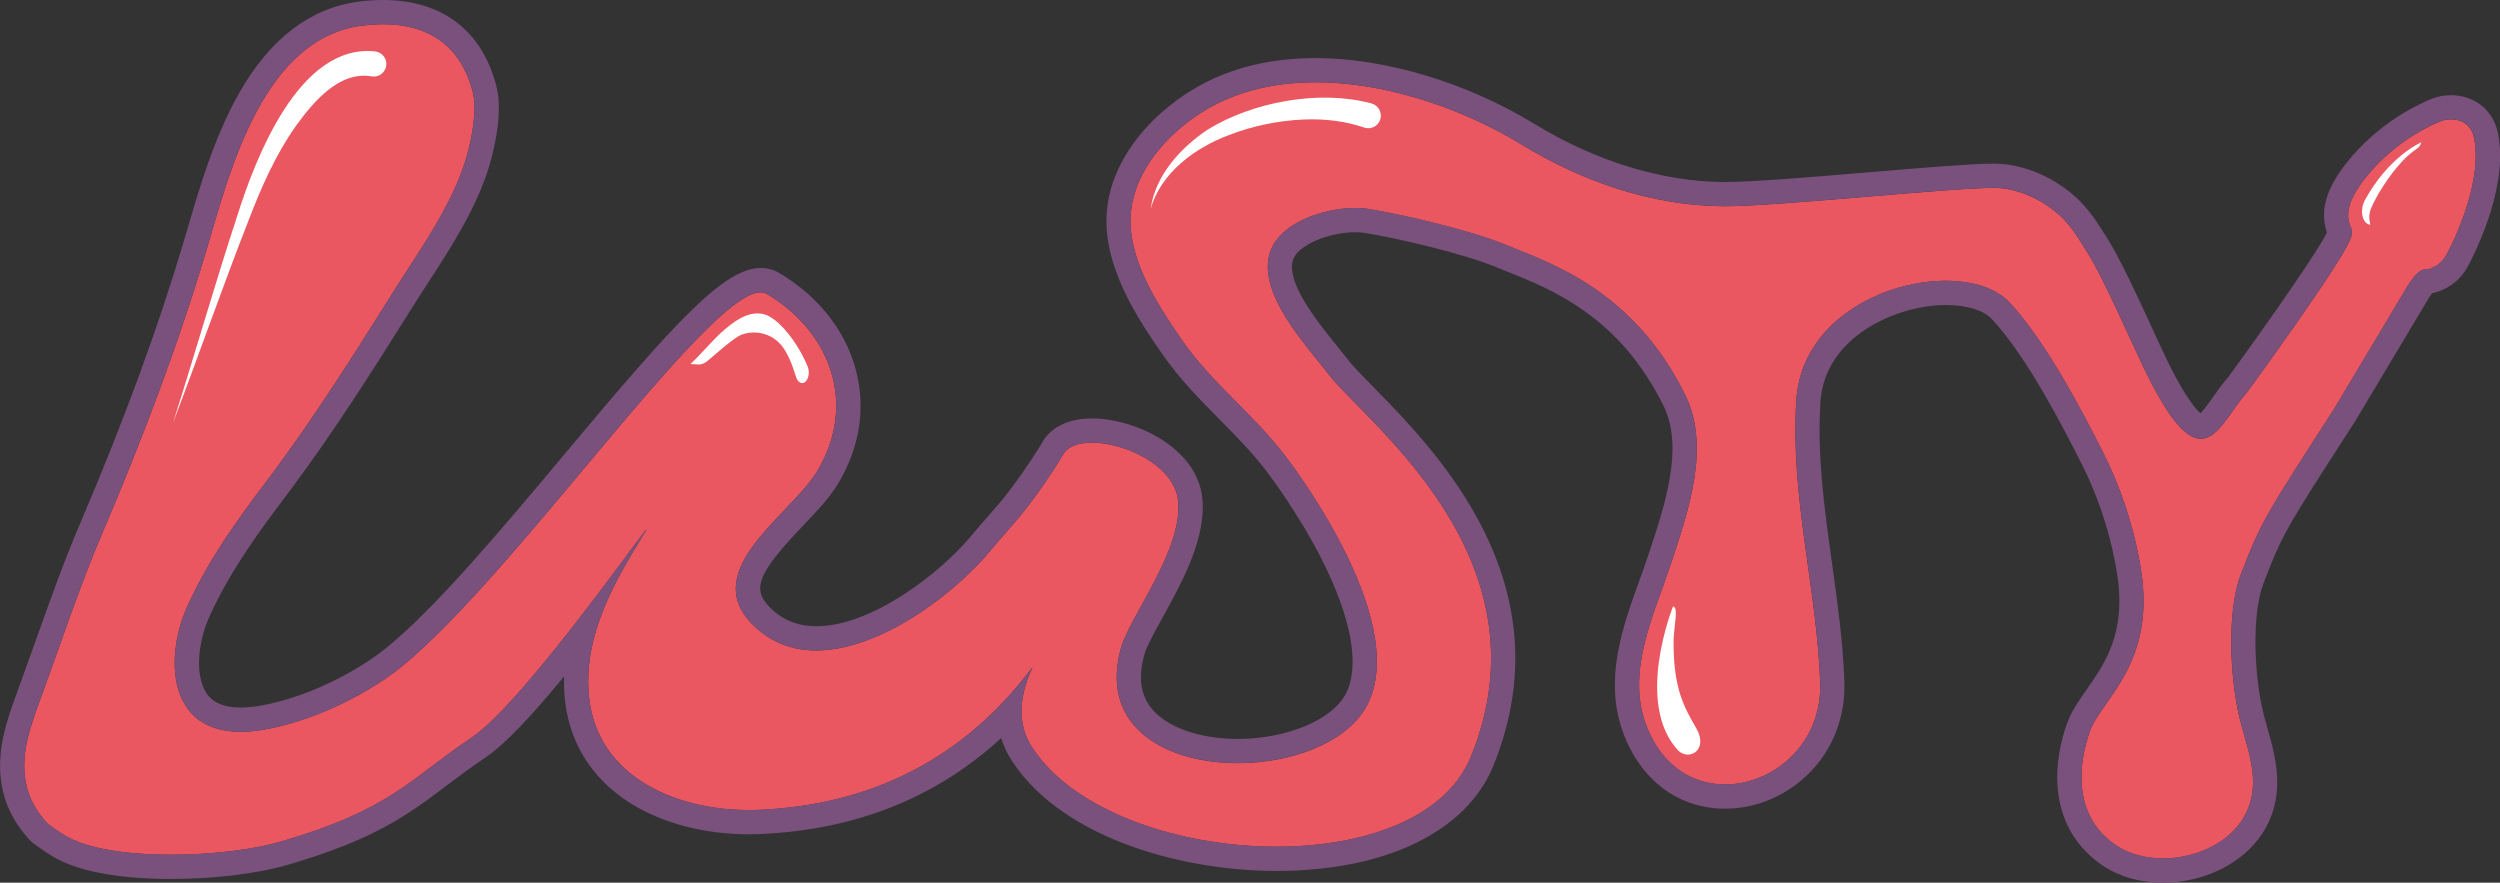
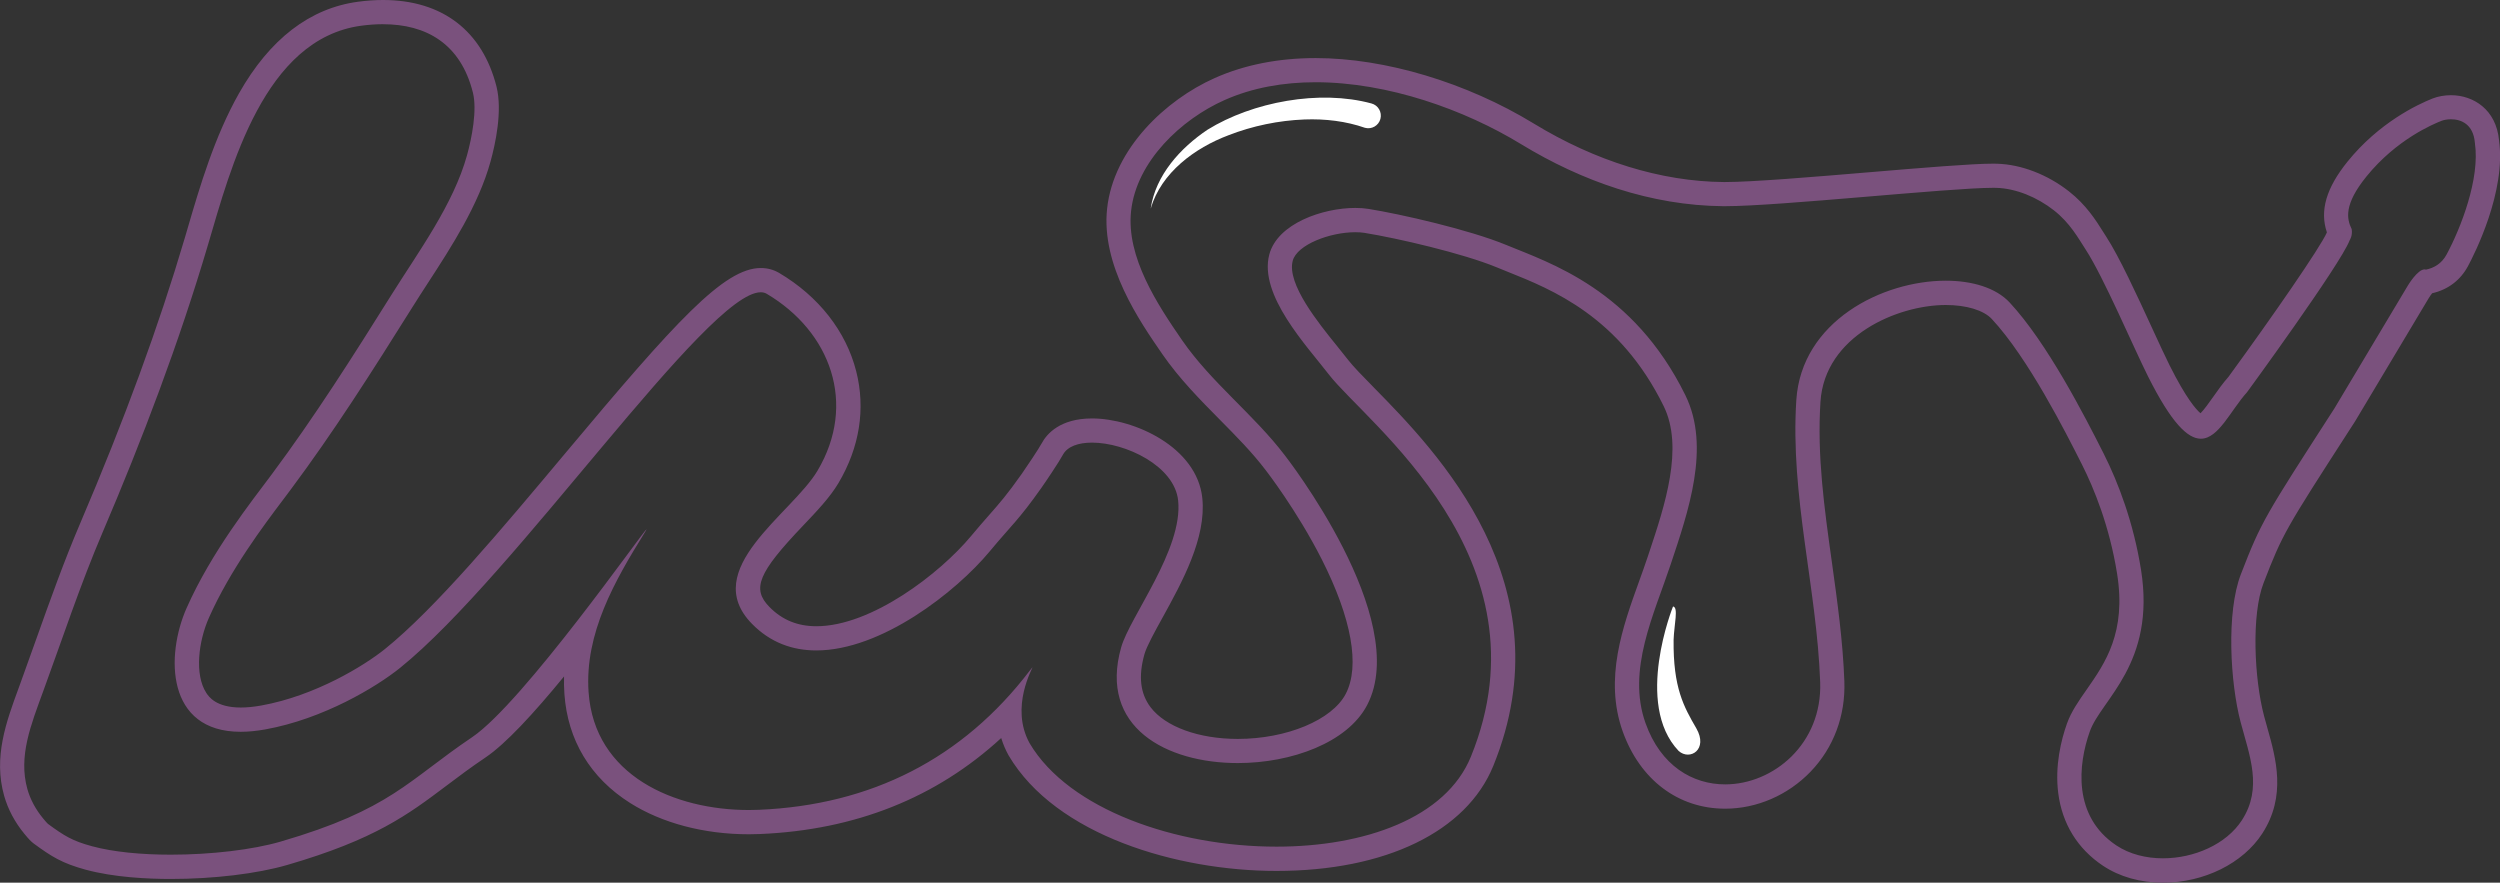
<svg xmlns="http://www.w3.org/2000/svg" viewBox="0 0 825.72 291.53" id="Calque_2">
  <rect x="0" y="0" width="825.72" height="291.53" fill="#333333" stroke="none" />
  <defs>
    <style>
      .cls-1 {
        fill: #7a517d;
      }

      .cls-2 {
        fill: #fff;
      }

      .cls-3 {
        fill: #eb5760;
      }
    </style>
  </defs>
  <g data-sanitized-data-name="Calque_2" data-name="Calque_2" id="Calque_2-2">
    <g>
      <g>
-         <path d="M801.28,89.09c2.63-.55,5.16-1.96,6.79-4.99,4.77-8.88,11.07-25.11,9.35-36.82-.69-8.81-8.54-8.32-11.06-7.32-2.52,1-14.83,6.04-24.84,18.47-7.34,9.1-6.49,13.84-4.8,17.27.37,2.19-.68,3.74-.68,3.74-3.08,8.01-33.84,50.09-33.84,50.09-9.49,10.51-14.54,31.15-32.79-5.28-4.74-9.46-14.64-32.75-20.5-41.72-2.47-3.79-5.16-8.82-10.55-13.04-5.48-4.29-12.46-7.24-19.06-7.42-12.6-.34-72.69,6.21-90.2,6.05-23.83-.22-46.66-8.25-66.74-20.5-26.93-16.43-67.73-28-97.96-14.53-14.22,6.34-29.05,20.19-30.83,36.66-1.64,15.2,8.74,30.88,16.88,42.68,9.64,13.95,23.62,24.48,33.88,37.95,0,0,42.19,53.86,27.21,82.52-14.98,28.67-94.38,27.37-81.25-19.05,2.87-10.15,20.5-32.4,18.83-48.49-1.66-16.09-32.89-24.75-38.07-15.13-1.23,2.29-5.62,8.82-7.12,10.95-7.43,10.53-9.92,12.36-17.05,20.95-15.21,18.31-55.46,47.44-78.51,23.94-17.62-17.96,13.17-36.34,21.62-50.56,13.13-22.09,4.37-45.96-16.77-58.46-14.29-8.45-81.56,91.71-121.1,123.56-7.78,6.27-25.3,16.86-44.54,20.32-32.72,5.88-33.55-22.97-25.95-40.11,8.27-18.65,21.47-35.22,27.95-43.92,14.4-19.34,27.05-39.32,39.84-59.73,8.82-14.07,20.33-29.67,24.82-45.88,1.59-5.76,3.39-14.92,1.94-20.71-4.68-18.73-19.27-24.4-36.78-22.08-32.14,4.25-43.16,46.82-50.71,72.39-9.5,32.17-21.69,64.28-34.84,95.05-7.32,17.12-13.17,34.84-19.54,52.28-4.11,11.23-8.31,21.61-5.27,32.42,1,3.56,2.83,6.83,5.18,9.68.72.87,1.39,1.65,1.63,1.83,5.37,3.94,7.99,5.59,14.53,7.37,16.8,4.58,46.29,3.13,62.24-1.51,36.43-10.59,42.11-20.22,63.3-34.49,18.19-12.25,63.82-78.55,56.94-67.47-9.8,15.77-19.81,33.18-18.46,52.59,2.01,28.91,30.92,39.91,56.25,38.85,37.04-1.56,67.3-16.88,89.51-46.02,3.95-5.18-7.77,10.14-.09,24.04,24.41,41.18,128.01,48.05,145.76,4.41,26.67-65.57-34.68-110.33-46.91-126.18-7.34-9.52-23.21-26.27-19.69-39.64,3.1-11.75,22.24-16.75,32.68-15.08,10.76,1.72,33.41,6.9,45.5,11.89,14.35,5.93,42.04,14.67,59.25,49.69,8.42,17.13.87,38.61-4.85,55.79-5.53,16.62-14.57,34.96-8.33,52.47,12.48,35.07,58.94,20.67,57.69-13.56-1.14-31.19-9.94-61.41-7.88-93.12,2.39-36.97,55.33-48.51,70.45-32.25,12.39,13.32,24.69,37.3,31.07,49.93,4.9,9.71,9.86,22.9,12.32,38.28,4.98,31.08-13.13,42.89-16.89,53.45-3.88,10.91-5.72,28.05,8.77,37.68,12.34,8.21,33.44,4.05,41.45-8.33,6.92-10.68,2.52-21.31-.42-32.41-3.44-12.97-4.78-36.24.08-48.82,6.79-17.56,7.96-19.2,30.9-54.79l24.26-40.58s3.61-6.08,6-5.26Z" class="cls-3" />
        <path d="M126.52,8c14.26,0,25.63,6.44,29.67,22.57,1.45,5.79-.35,14.96-1.94,20.71-4.49,16.21-16,31.81-24.82,45.88-12.78,20.4-25.43,40.39-39.84,59.73-6.48,8.7-19.68,25.27-27.95,43.92-6.92,15.6-6.86,40.89,17.86,40.89,2.45,0,5.14-.25,8.09-.78,19.24-3.46,36.76-14.05,44.54-20.32,37.94-30.57,101.44-124.07,119.12-124.07.74,0,1.4.16,1.98.5,21.13,12.5,29.9,36.37,16.77,58.46-8.46,14.23-39.24,32.6-21.62,50.56,6.13,6.25,13.47,8.78,21.24,8.78,21.44,0,46.1-19.27,57.27-32.72,7.13-8.58,9.62-10.41,17.05-20.95,1.5-2.12,5.89-8.66,7.12-10.95,1.49-2.77,5.13-4.02,9.61-4.02,11.09,0,27.27,7.69,28.46,19.15,1.66,16.09-15.96,38.34-18.83,48.49-7.47,26.4,14.99,38.2,38.51,38.2,17.83,0,36.28-6.79,42.74-19.15,14.98-28.67-27.21-82.52-27.21-82.52-10.26-13.47-24.24-24-33.88-37.95-8.14-11.79-18.52-27.48-16.88-42.68,1.78-16.47,16.61-30.33,30.83-36.66,9.28-4.14,19.55-5.91,30.12-5.91,23.85,0,49.18,9.05,67.85,20.44,20.08,12.25,42.91,20.28,66.74,20.5.21,0,.43,0,.65,0,17.84,0,74.12-6.07,88.5-6.07.38,0,.73,0,1.04.01,6.6.18,13.58,3.13,19.06,7.42,5.38,4.21,8.08,9.25,10.55,13.04,5.85,8.98,15.76,32.26,20.5,41.72,7.78,15.52,13.15,20.68,17.5,20.68,5.86,0,9.84-9.37,15.29-15.41,0,0,30.76-42.07,33.84-50.09,0,0,1.05-1.55.68-3.74-1.7-3.44-2.54-8.17,4.8-17.27,10.01-12.43,22.32-17.47,24.84-18.47.72-.28,1.86-.53,3.15-.53,3.25,0,7.42,1.54,7.91,7.85,1.72,11.71-4.58,27.94-9.35,36.82-1.63,3.03-4.16,4.44-6.79,4.99-.15-.05-.31-.08-.46-.08-2.36,0-5.54,5.34-5.54,5.34l-24.26,40.58c-22.94,35.59-24.12,37.23-30.9,54.79-4.86,12.58-3.52,35.84-.08,48.82,2.94,11.1,7.34,21.73.42,32.41-5.19,8.01-15.86,12.58-26.08,12.58-5.57,0-11.02-1.36-15.37-4.25-14.49-9.64-12.66-26.77-8.77-37.68,3.76-10.56,21.87-22.37,16.89-53.45-2.46-15.38-7.42-28.57-12.32-38.28-6.38-12.64-18.68-36.62-31.07-49.93-4.48-4.81-12.27-7.19-21.09-7.19-20.95,0-47.68,13.42-49.36,39.44-2.05,31.71,6.75,61.93,7.88,93.12.75,20.43-15.5,33.8-31.38,33.8-10.72,0-21.28-6.1-26.31-20.24-6.23-17.51,2.8-35.85,8.33-52.47,5.72-17.18,13.27-38.66,4.85-55.79-17.21-35.02-44.91-43.76-59.25-49.69-12.08-4.99-34.74-10.17-45.5-11.89-1.31-.21-2.75-.31-4.29-.31-10.7,0-25.69,5.11-28.4,15.39-3.53,13.37,12.35,30.12,19.69,39.64,12.22,15.85,73.58,60.62,46.91,126.18-8.29,20.38-35.3,29.75-64.22,29.75-33.02,0-68.53-12.2-81.54-34.15-6.63-12.01,1.21-25.07.92-25.07-.04,0-.29.33-.83,1.03-22.2,29.14-52.46,44.46-89.51,46.02-1.11.05-2.22.07-3.33.07-24.47,0-51-11.27-52.92-38.92-1.35-19.41,8.67-36.82,18.46-52.59.53-.85.75-1.24.69-1.24-.64,0-40.83,57.4-57.63,68.71-21.19,14.27-26.86,23.89-63.3,34.49-9.22,2.68-22.97,4.3-36.18,4.3-9.63,0-18.97-.86-26.06-2.79-6.54-1.78-9.15-3.43-14.53-7.37-.24-.17-.91-.96-1.63-1.83-2.35-2.85-4.18-6.13-5.18-9.68-3.03-10.8,1.16-21.18,5.27-32.42,6.38-17.44,12.23-35.16,19.54-52.28,13.15-30.77,25.34-62.89,34.84-95.05,7.55-25.57,18.57-68.14,50.71-72.39,2.43-.32,4.81-.49,7.11-.49M126.52,0S126.52,0,126.52,0c-2.61,0-5.36.19-8.16.56-15.99,2.12-29.26,12.31-39.44,30.3-8.09,14.3-12.96,30.92-16.87,44.28-.35,1.19-.69,2.35-1.02,3.48-8.61,29.15-19.9,59.96-34.52,94.18-5.43,12.7-10.09,25.81-14.61,38.49-1.66,4.66-3.37,9.48-5.09,14.18l-.63,1.73c-4.13,11.24-8.4,22.86-4.82,35.6,1.27,4.5,3.52,8.74,6.7,12.61,1.5,1.82,2.22,2.56,3.07,3.19,5.97,4.38,9.4,6.52,17.15,8.64,9.32,2.54,20.46,3.07,28.17,3.07,14.11,0,28.47-1.73,38.41-4.62,29.07-8.45,39.98-16.68,52.62-26.2,3.92-2.96,7.98-6.01,12.91-9.33,6.62-4.46,15.81-14.42,25.91-26.74-.05,1.9-.02,3.83.12,5.77,1.06,15.27,8.57,27.73,21.71,36.03,10.54,6.66,24.46,10.33,39.19,10.33,1.22,0,2.45-.03,3.67-.08,31.52-1.32,58.24-11.97,79.7-31.71.65,2.14,1.49,4.01,2.37,5.61l.06.11.06.11c15.59,26.3,55.64,38.07,88.42,38.07,36.01,0,62.79-12.98,71.63-34.73,24.37-59.9-18.75-103.84-39.48-124.95-3.67-3.73-6.83-6.96-8.5-9.13-1.07-1.39-2.29-2.9-3.58-4.49-6.25-7.72-16.71-20.63-14.7-28.22,1.4-5.31,12.26-9.44,20.66-9.44,1.12,0,2.14.07,3.02.21,10.78,1.73,32.54,6.77,43.71,11.39,1.12.46,2.33.95,3.6,1.46,14.73,5.89,36.99,14.79,51.53,44.37,6.74,13.72.35,32.91-4.79,48.33l-.47,1.41c-.86,2.59-1.81,5.22-2.81,8-5.46,15.14-11.66,32.3-5.47,49.68,5.7,16,18.35,25.55,33.85,25.55,10.44,0,20.72-4.45,28.2-12.21,7.62-7.9,11.59-18.51,11.17-29.88-.49-13.31-2.33-26.46-4.1-39.18-2.54-18.18-4.94-35.35-3.79-53.13,1.41-21.8,25.53-31.96,41.38-31.96,6.84,0,12.53,1.73,15.23,4.64,12.04,12.94,24.48,37.57,29.78,48.09,3.88,7.69,9.04,20.17,11.57,35.94,3.13,19.51-3.91,29.57-10.11,38.45-2.59,3.7-5.03,7.2-6.41,11.06-1.96,5.5-4.05,13.95-2.91,23.01,1.28,10.14,6.4,18.44,14.79,24.02,5.5,3.66,12.35,5.59,19.8,5.59,13.54,0,26.41-6.37,32.8-16.23,8.04-12.41,4.52-24.86,1.69-34.86-.37-1.3-.75-2.65-1.09-3.95-3.3-12.45-4.19-33.54-.19-43.88,6.33-16.37,7.16-17.66,28.52-50.78l1.65-2.55.07-.11.07-.12,24.26-40.58c.31-.52.75-1.13,1.13-1.62,5.24-1.19,9.33-4.29,11.84-8.96,2.13-3.97,12.61-24.56,10.26-41.51-.94-10.32-8.61-14.94-15.86-14.94-2.17,0-4.34.39-6.11,1.09-5,1.99-17.73,8-28.11,20.88-7,8.69-9.2,16.18-6.78,23.33-1.99,4.73-18.28,28.24-32.54,47.76-1.88,2.13-3.49,4.41-5.05,6.62-1.22,1.73-2.94,4.17-4.15,5.37-1.44-1.21-4.74-4.9-10.21-15.82-1.46-2.92-3.54-7.43-5.73-12.2-5.12-11.12-10.92-23.72-15.21-30.31-.35-.53-.7-1.09-1.06-1.67-2.35-3.74-5.58-8.86-11.26-13.3-7.13-5.58-15.79-8.9-23.77-9.12-.38-.01-.81-.02-1.26-.02-7.14,0-23.44,1.37-40.71,2.82-18.15,1.52-38.73,3.25-47.79,3.25-.2,0-.39,0-.58,0-20.57-.19-42.23-6.87-62.65-19.33-22.18-13.53-49.1-21.61-72.01-21.61-12.31,0-23.54,2.22-33.37,6.6-16.14,7.19-33.39,23.31-35.53,43.11-2.02,18.72,10.67,37.1,18.25,48.08,5.59,8.09,12.39,14.97,18.97,21.63,5.5,5.56,10.7,10.82,15.12,16.63l.03.04.03.04c.1.13,10.28,13.22,18.49,29.41,9.89,19.52,12.71,35.31,7.92,44.47-4.5,8.61-19.49,14.86-35.65,14.86-12.88,0-23.92-4.02-28.81-10.48-3.41-4.51-4.07-10.25-2-17.55.72-2.54,3.37-7.35,5.94-12,6.47-11.73,14.52-26.33,13.16-39.49-1.75-16.95-22.64-26.33-36.41-26.33-10.63,0-15,5.15-16.65,8.23-.93,1.74-4.96,7.78-6.62,10.13-4.78,6.78-7.28,9.62-10.73,13.54-1.67,1.89-3.55,4.04-5.93,6.9-10.29,12.39-32.95,29.83-51.12,29.83-6.24,0-11.32-2.09-15.53-6.38-5.89-6.01-3.72-11.26,11.05-26.77,4.6-4.83,8.94-9.39,11.74-14.1,7.01-11.8,9.04-24.6,5.87-37.01-3.37-13.2-12.41-24.72-25.44-32.43-1.82-1.07-3.85-1.62-6.05-1.62-12.16,0-28.1,17.6-64.27,60.8-21.24,25.37-43.2,51.61-59.87,65.03-6.72,5.41-22.9,15.44-40.94,18.68-2.41.43-4.65.65-6.67.65-8.26,0-10.63-3.65-11.41-4.84-3.95-6.08-2.56-17.08.87-24.8,7.01-15.81,18.09-30.5,24.72-39.28.85-1.12,1.63-2.16,2.33-3.11,14.24-19.12,26.63-38.6,40.2-60.26,1.61-2.58,3.3-5.18,5.09-7.94,7.82-12.04,16.68-25.69,20.66-40.06,1.61-5.8,4-16.74,1.99-24.79C159.33,10.17,146.04,0,126.52,0h0Z" class="cls-1" />
      </g>
-       <path d="M799.69,47.01s-10.84,4.66-18.73,19.35c-1.61,3.41-.66,6.81,1.17,7.67,1.82.86-.68-1.27,1.07-5.38,1.75-4.11,5.76-10.57,10.18-15.32,4.43-4.74,5.71-3.83,6.31-6.32Z" class="cls-2" />
      <path d="M380.07,68.83c1.62-10.98,9.79-19.97,18.76-25.99,14.9-9.2,36.99-13.33,54.15-8.67,2.23.59,3.55,2.89,2.95,5.12-.6,2.22-2.89,3.53-5.11,2.92-6.26-2.19-13.09-3.01-19.99-2.75-8.48.33-17.13,2.11-25.1,5.22-11.09,4.18-22.17,12.31-25.65,24.16h0Z" class="cls-2" />
-       <path d="M57.09,139.83c7.24-22.72,13.76-45.62,21.19-68.29,6.04-19.18,20.55-57.28,45.64-54.55,2.3.26,3.95,2.37,3.65,4.67-.3,2.37-2.56,4.01-4.91,3.55-10.63-1.77-19.15,8.4-24.93,16.38-6.75,9.56-11.47,20.33-15.68,31.32-8.68,22.15-16.49,44.69-24.98,66.93h0Z" class="cls-2" />
-       <path d="M228.03,120.24c2.73-2.49,7.57-8.02,10.08-10.31,3.89-3.54,8.67-7.15,13.57-6.28,5.51.84,12.39,10.55,15.11,17.52.65,1.63.35,3.78-.67,4.82-1.09,1.12-2.58.46-3.15-1.39-1.33-4.21-2.87-8.21-5-10.7-4.54-5.18-11.06-4.5-13.86-2.96-2.79,1.53-8.26,6.46-10.32,8.18-.93.78-2.01,1.35-3.22,1.27l-2.53-.16Z" class="cls-2" />
+       <path d="M57.09,139.83h0Z" class="cls-2" />
      <path d="M552.58,200.31s-12.95,32.18,1.85,47.71c3.7,3.33,9.89-.46,5.83-7.49-4.07-7.03-7.68-13.32-7.49-29.22.18-5.09,1.66-10.73-.18-11Z" class="cls-2" />
    </g>
  </g>
</svg>